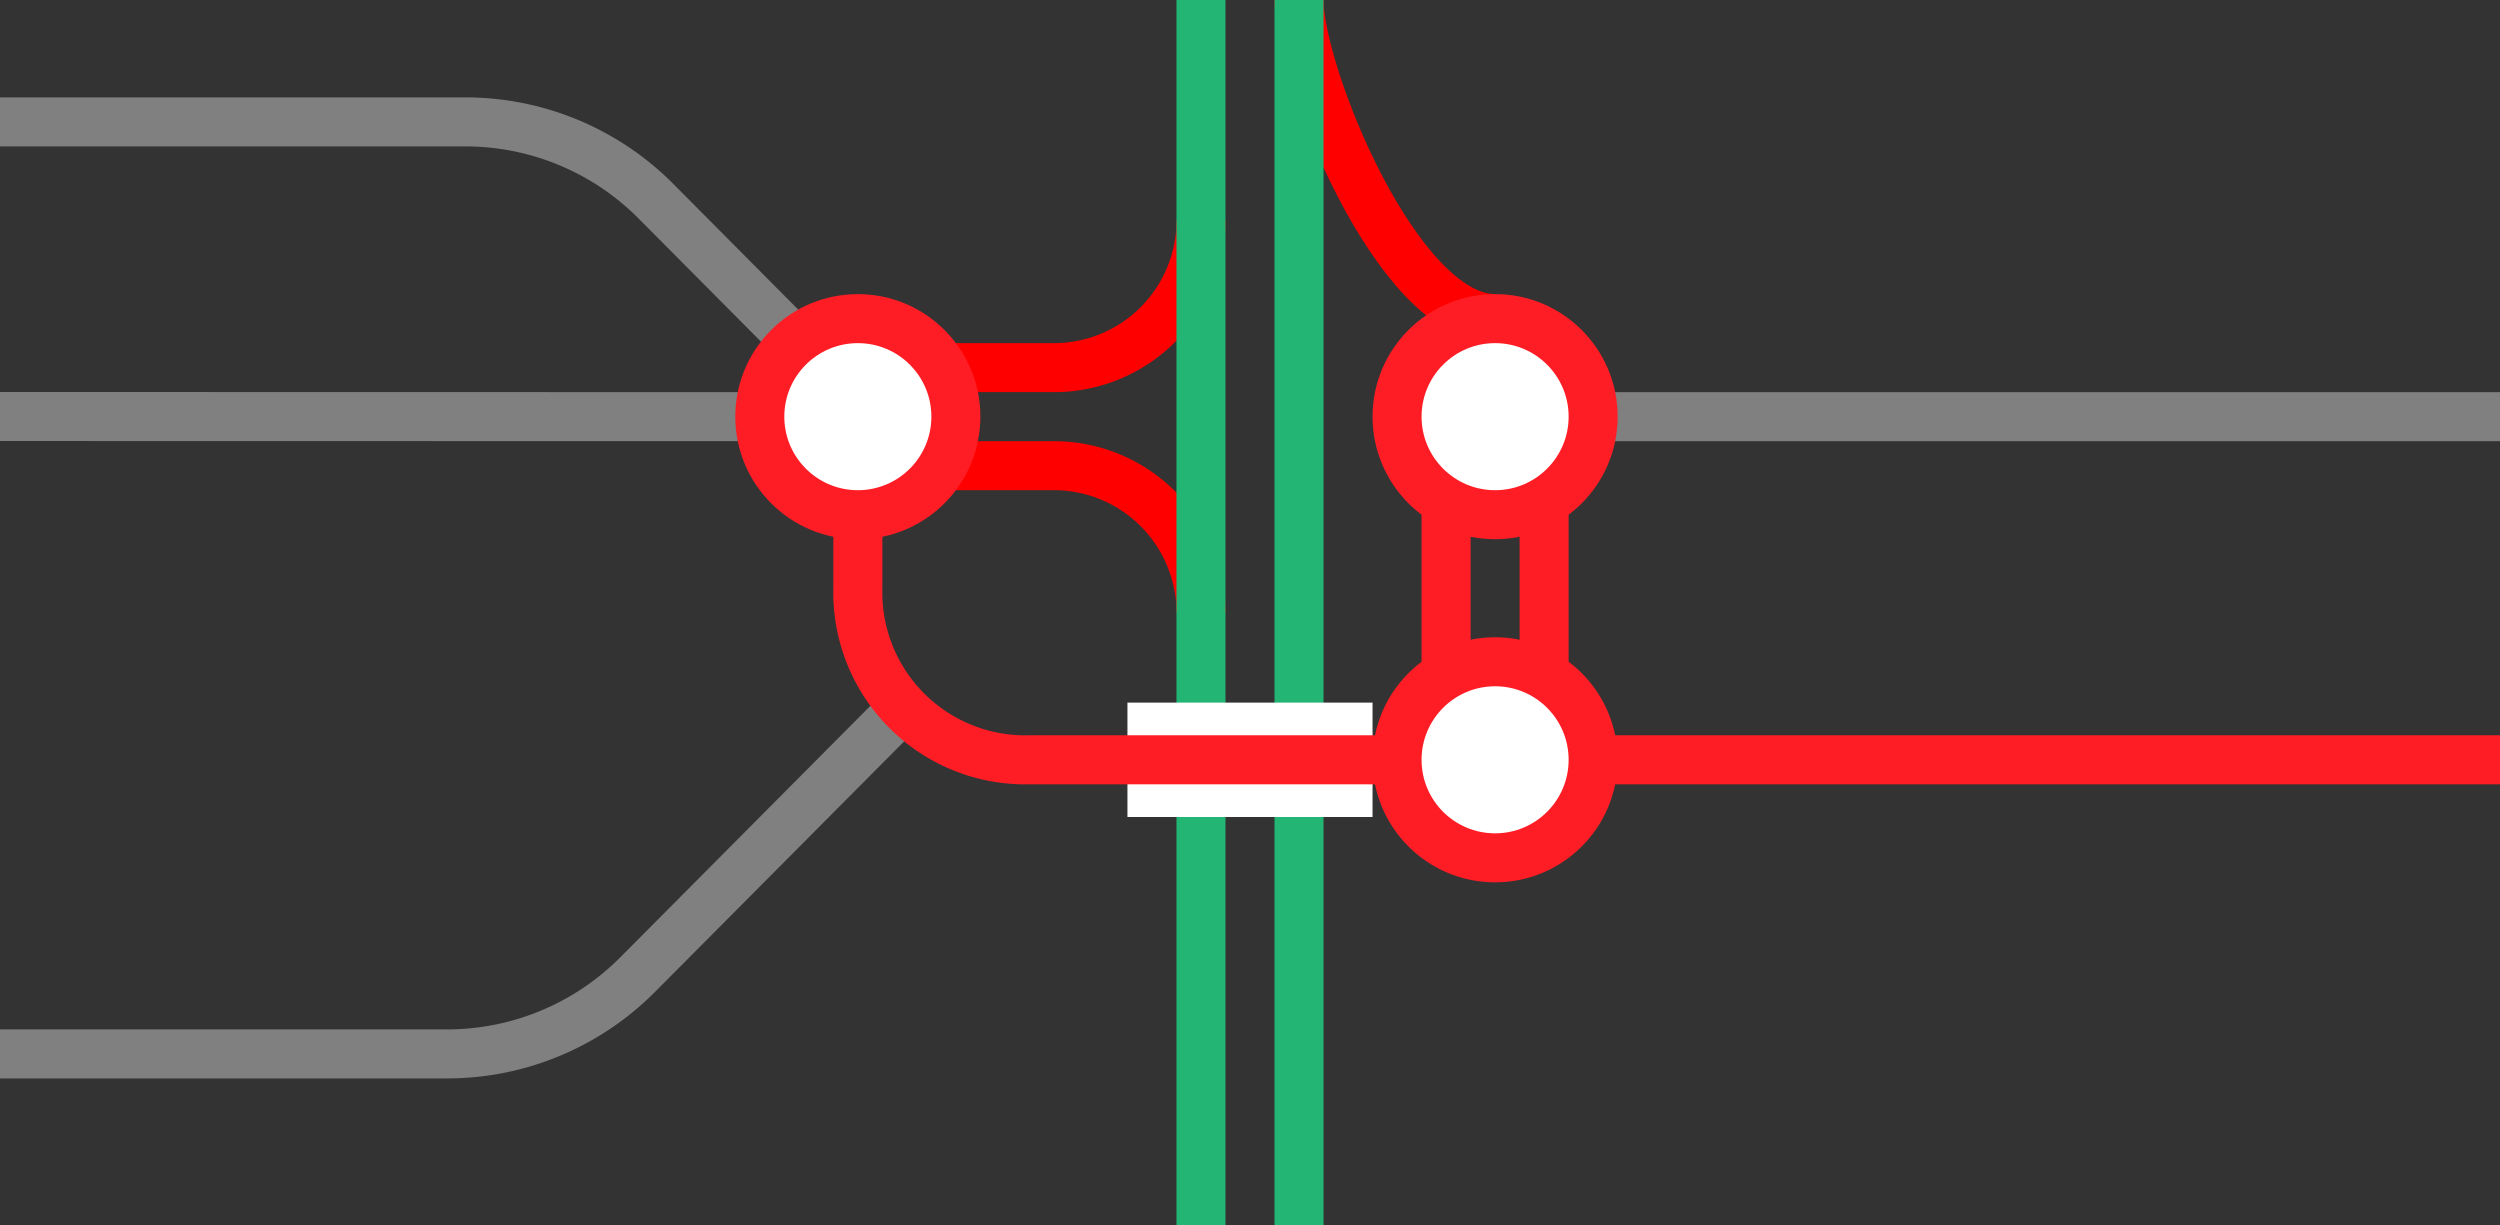
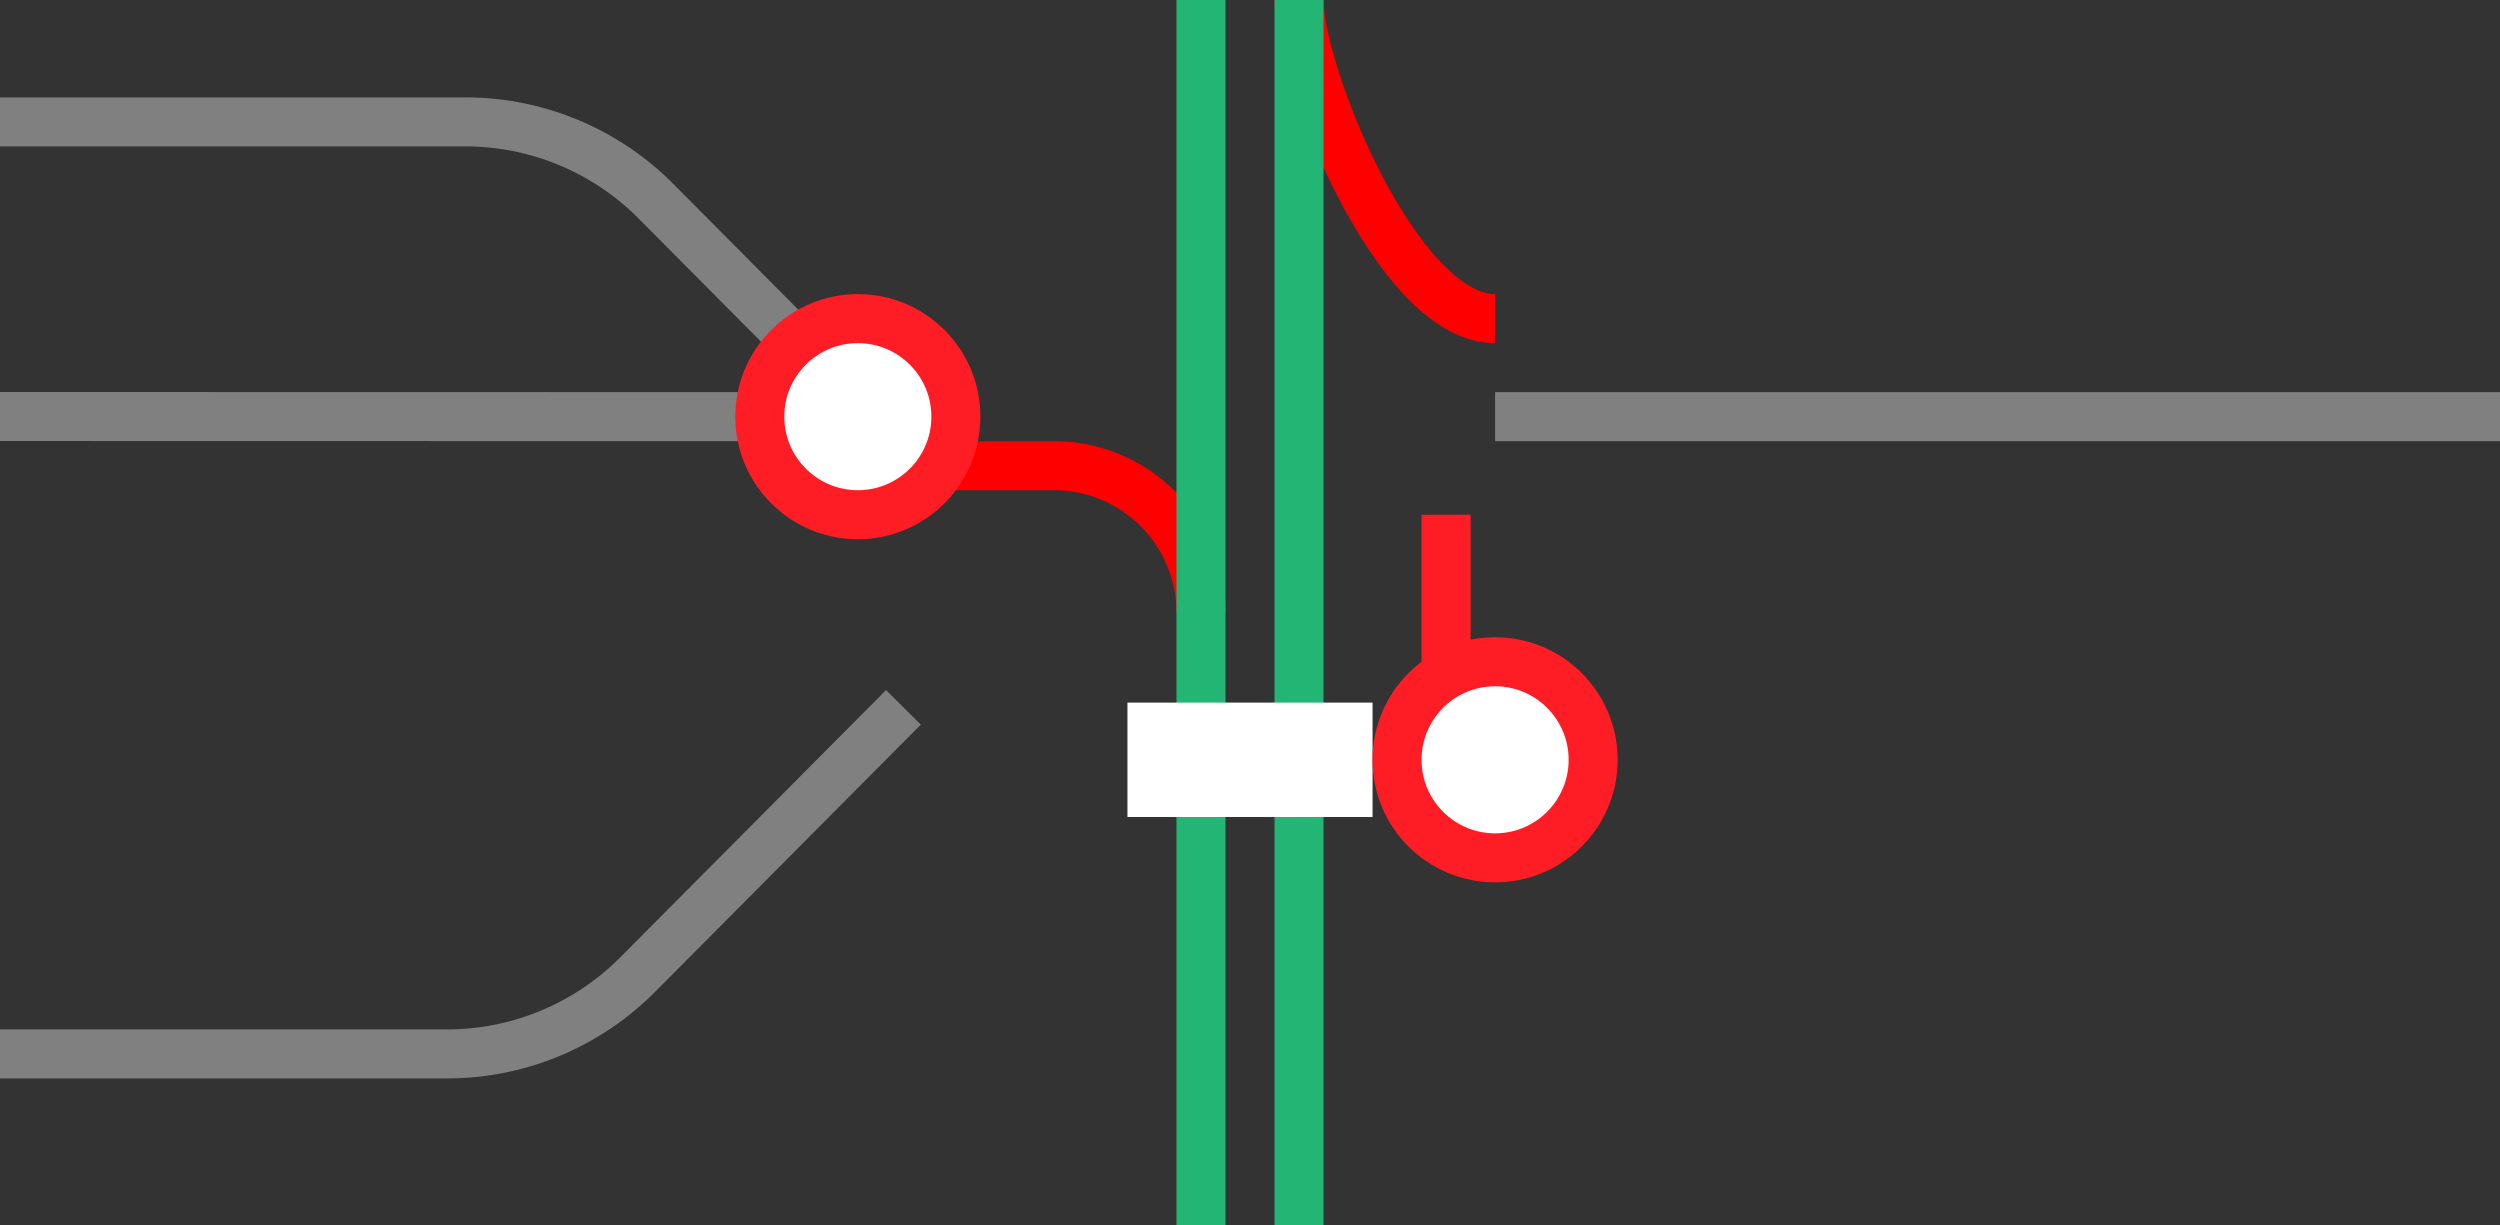
<svg xmlns="http://www.w3.org/2000/svg" viewBox="0 0 153 75">
  <rect x="0" y="0" width="153" height="75" fill="#333333" stroke="none" />
  <path d="m91.5 19.5c-6 0-12-15-12-19.5" fill="none" stroke="#f00" stroke-miterlimit="10" stroke-width="3" />
  <path d="m73.5 37.5a9 9 0 0 0 -9-9h-7.5" fill="none" stroke="#f00" stroke-miterlimit="10" stroke-width="3" />
-   <path d="m73.5 13.5a9 9 0 0 1 -9 9h-7.5" fill="none" stroke="#f00" stroke-miterlimit="10" stroke-width="3" />
  <path d="m79.5 0v75" fill="none" stroke="#22b573" stroke-miterlimit="10" stroke-width="3" />
  <path d="m73.5 0v75" fill="none" stroke="#22b573" stroke-miterlimit="10" stroke-width="3" />
  <path d="m0 44.97h3v3h-3z" fill="none" />
-   <path d="m150 42.05h3v3h-3z" fill="none" />
  <g stroke-miterlimit="10">
    <path d="m91.5 25.5h61.5" fill="#fff" stroke="#808080" stroke-width="3" />
    <path d="m0 64.5h27.33a16.45 16.45 0 0 0 11.67-4.83l16.29-16.38" fill="none" stroke="#808080" stroke-width="3" />
    <path d="m0 25.49 51 .01" fill="#fff" stroke="#808080" stroke-width="3" />
    <path d="m0 7.46h28.46a16.44 16.44 0 0 1 11.62 4.79l13.17 13.25" fill="none" stroke="#808080" stroke-width="3" />
    <path d="m69 46.5h15" fill="#fff" stroke="#fff" stroke-width="7" />
-     <path d="m153 46.5h-90a10.25 10.25 0 0 1 -10.5-10.5v-12" fill="none" stroke="#ff1d25" stroke-width="3" />
    <path d="m88.5 31.5v9" fill="#fff" stroke="#ff1d25" stroke-width="3" />
-     <path d="m94.5 31.5v9" fill="#fff" stroke="#ff1d25" stroke-width="3" />
-     <circle cx="91.5" cy="25.5" fill="#fff" r="6" stroke="#ff1d25" stroke-width="3" />
    <circle cx="91.5" cy="46.5" fill="#fff" r="6" stroke="#ff1d25" stroke-width="3" />
    <circle cx="52.5" cy="25.5" fill="#fff" r="6" stroke="#ff1d25" stroke-width="3" />
  </g>
</svg>